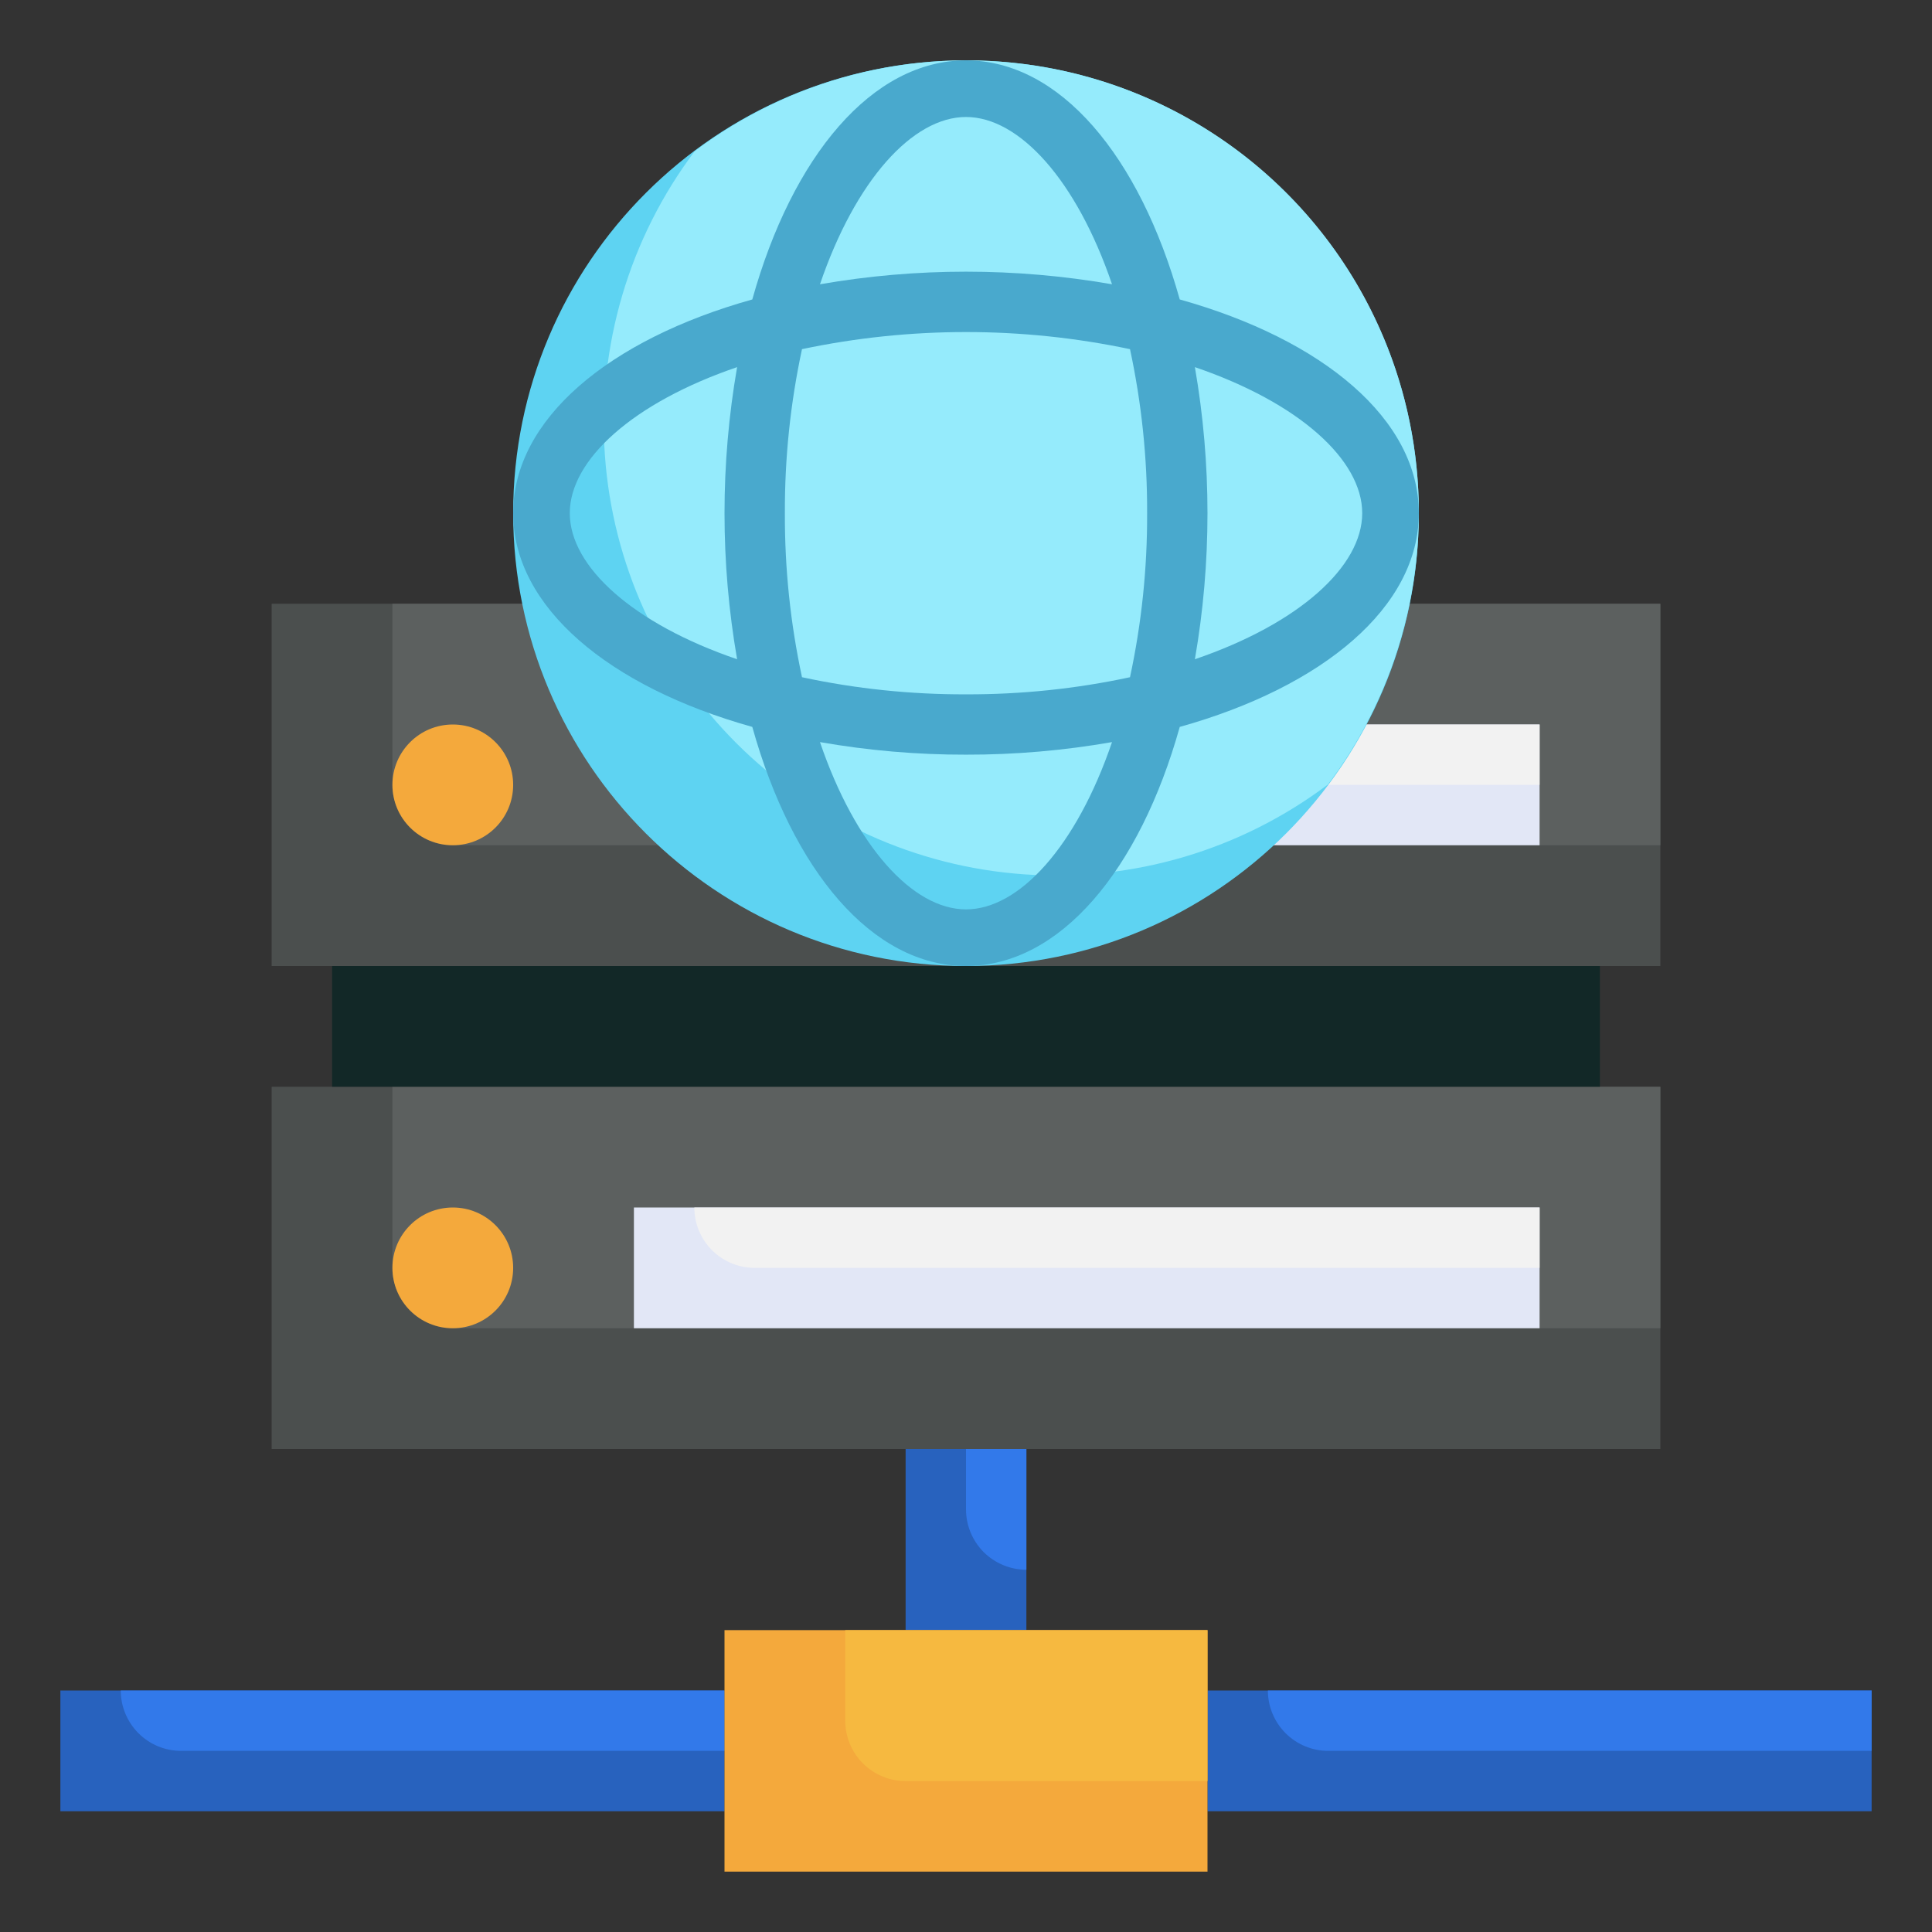
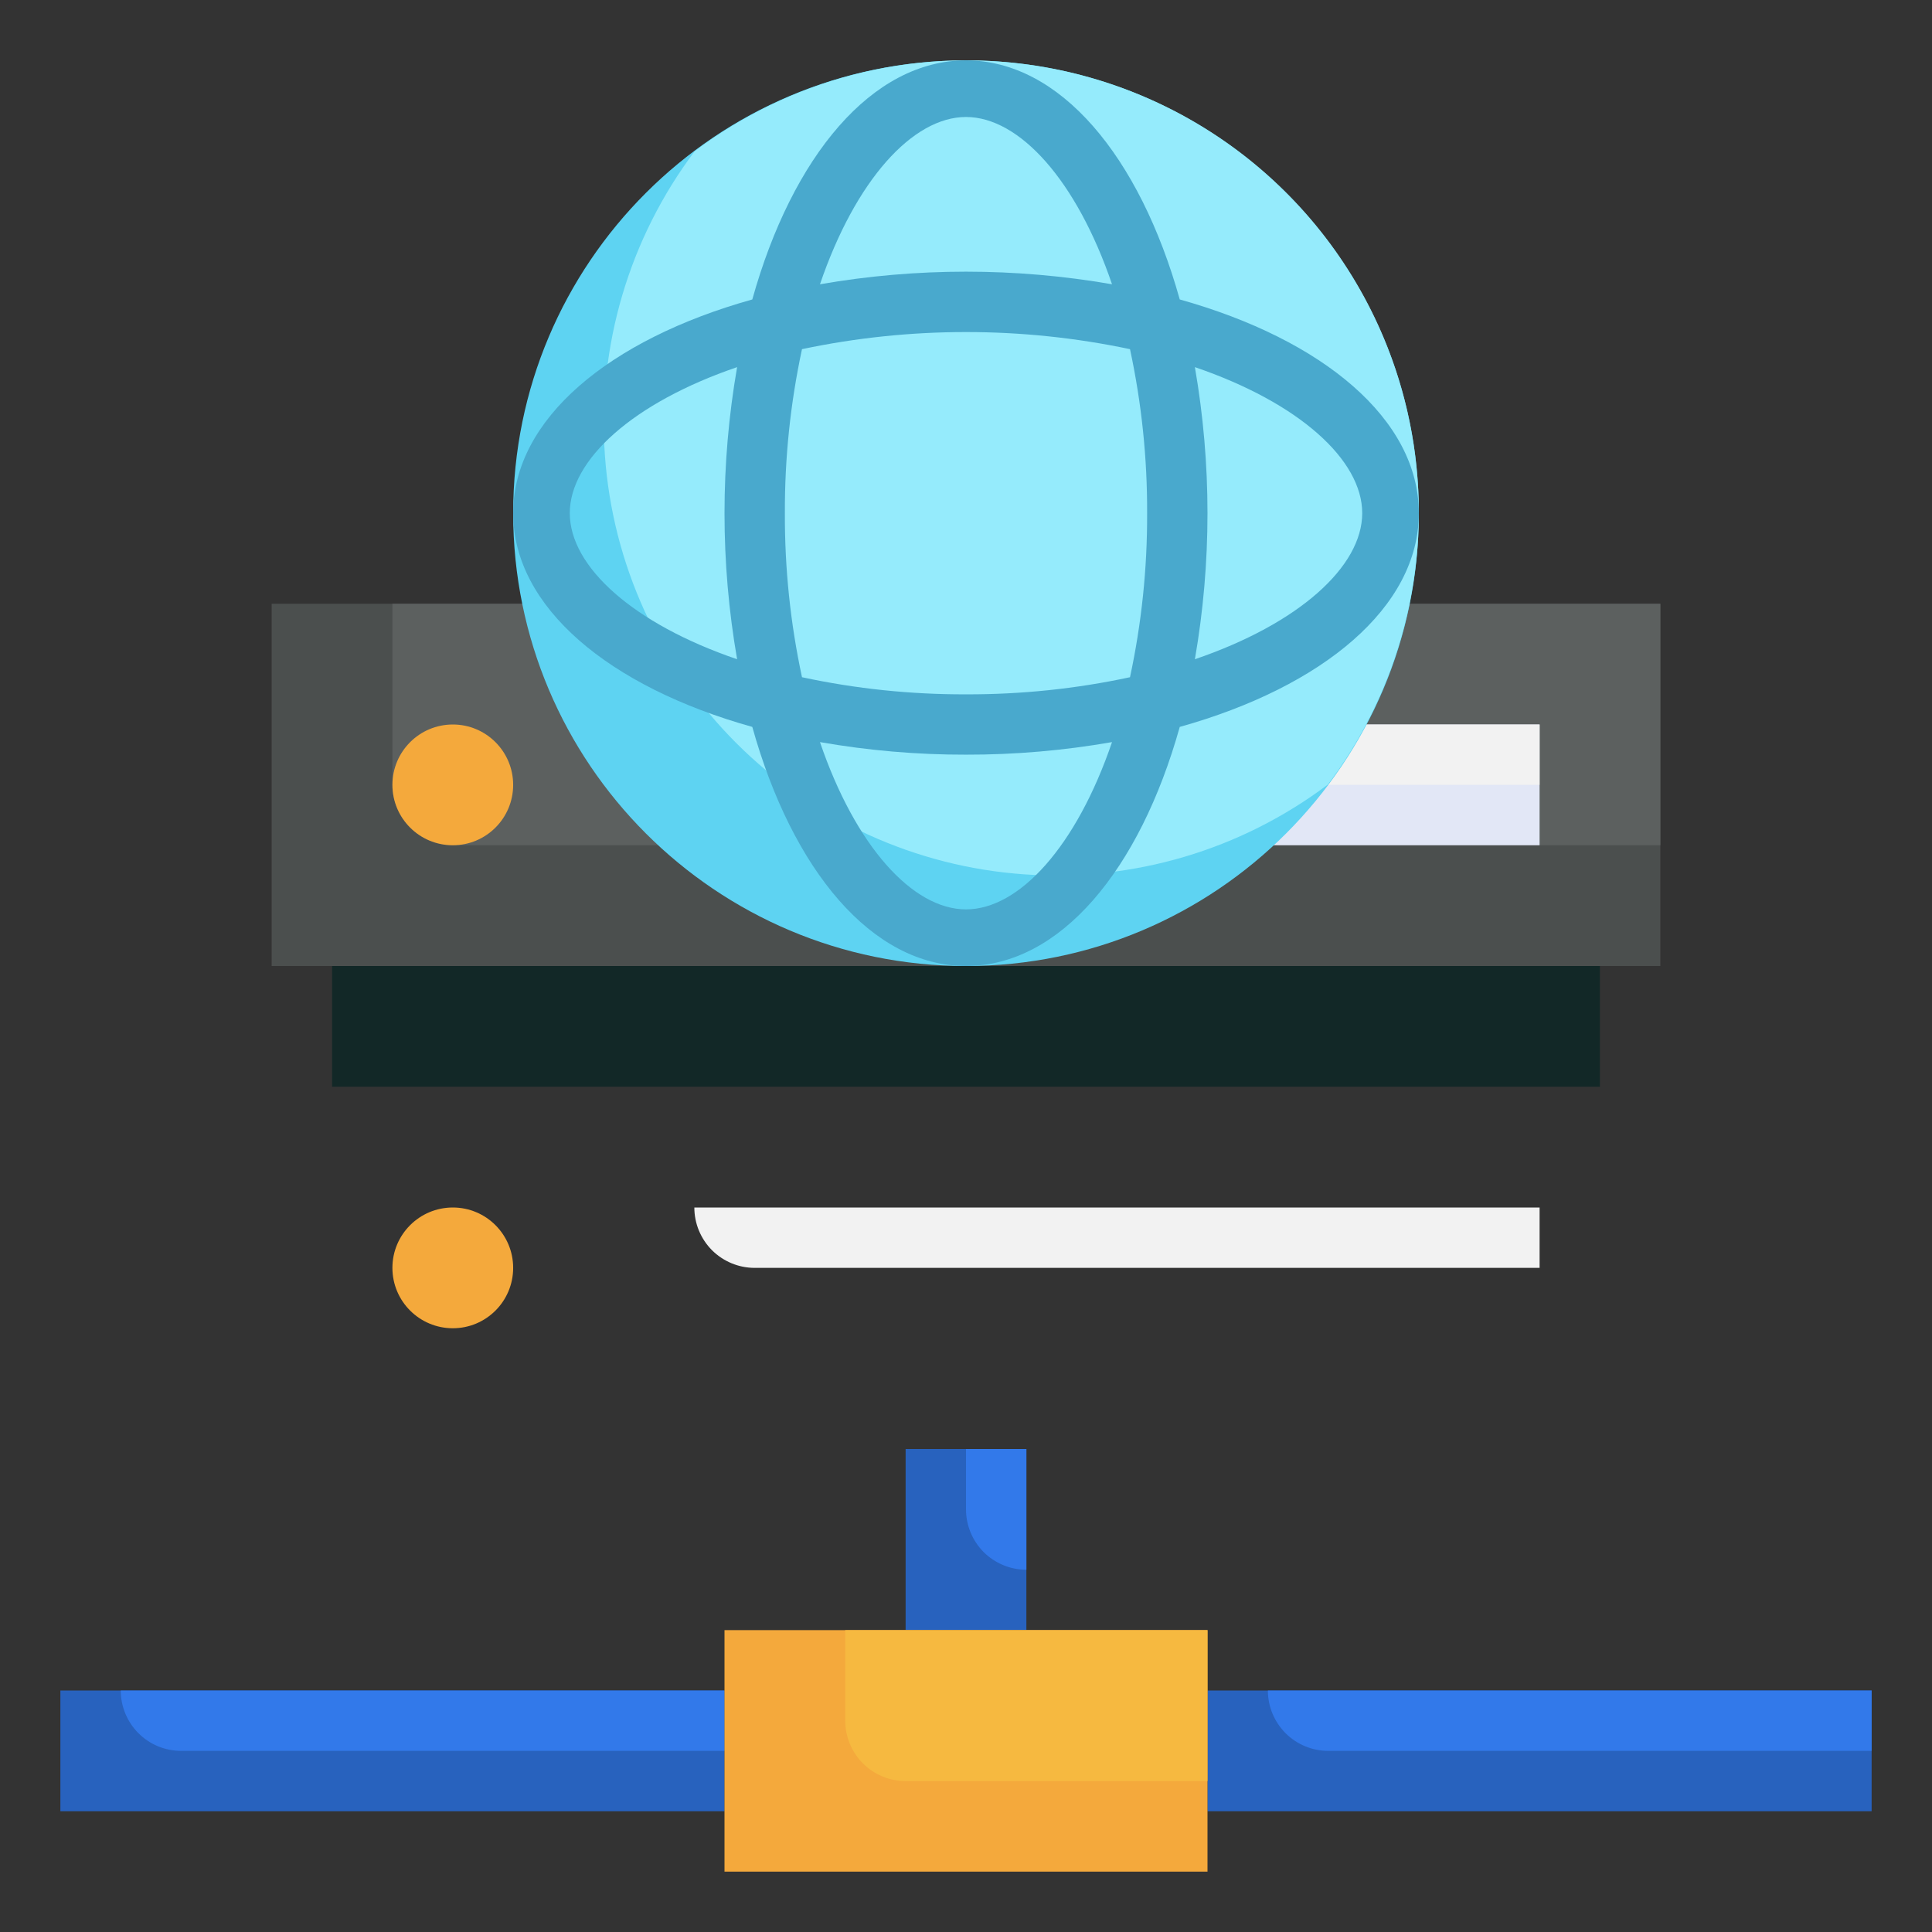
<svg xmlns="http://www.w3.org/2000/svg" width="36" height="36" viewBox="0 0 36 36" fill="none">
  <rect x="0" y="0" width="36" height="36" fill="#333333" stroke="none" />
  <path d="M16.875 27H19.125V30.375H16.875V27Z" fill="#2862BE" />
  <path d="M19.125 29.25V27H18V28.125C18 28.423 18.119 28.709 18.329 28.921C18.541 29.131 18.827 29.25 19.125 29.25Z" fill="#3279EA" />
-   <path d="M5.062 20.25H30.938V27H5.062V20.25Z" fill="#4B4F4E" />
-   <path d="M8.438 24.75H30.938V20.25H7.312V23.625C7.312 23.923 7.431 24.209 7.642 24.421C7.853 24.631 8.139 24.75 8.438 24.75Z" fill="#5C605F" />
  <path d="M8.438 24.75C9.059 24.75 9.562 24.246 9.562 23.625C9.562 23.004 9.059 22.5 8.438 22.5C7.816 22.5 7.312 23.004 7.312 23.625C7.312 24.246 7.816 24.75 8.438 24.75Z" fill="#F4A93C" />
-   <path d="M11.812 22.5H28.688V24.75H11.812V22.5Z" fill="#E2E7F6" />
  <path d="M14.062 23.625H28.688V22.5H12.938C12.938 22.798 13.056 23.084 13.267 23.296C13.478 23.506 13.764 23.625 14.062 23.625Z" fill="#F2F2F2" />
  <path d="M6.188 18H29.812V20.25H6.188V18Z" fill="#122827" />
  <path d="M5.062 11.25H30.938V18H5.062V11.25Z" fill="#4B4F4E" />
  <path d="M8.438 15.75H30.938V11.25H7.312V14.625C7.312 14.923 7.431 15.21 7.642 15.421C7.853 15.632 8.139 15.75 8.438 15.75Z" fill="#5C605F" />
  <path d="M8.438 15.75C9.059 15.75 9.562 15.246 9.562 14.625C9.562 14.004 9.059 13.5 8.438 13.5C7.816 13.5 7.312 14.004 7.312 14.625C7.312 15.246 7.816 15.75 8.438 15.75Z" fill="#F4A93C" />
  <path d="M12.375 13.5H28.688V15.75H12.375V13.5Z" fill="#E2E7F6" />
  <path d="M14.062 14.625H28.688V13.5H12.938C12.938 13.798 13.056 14.085 13.267 14.296C13.478 14.507 13.764 14.625 14.062 14.625Z" fill="#F2F2F2" />
  <path d="M13.5 33.75H1.125V31.5H13.5" fill="#2862BE" />
  <path d="M22.5 33.75H34.875V31.5H22.5" fill="#2862BE" />
  <path d="M24.75 32.625H34.875V31.5H23.625C23.625 31.798 23.744 32.084 23.954 32.295C24.166 32.507 24.452 32.625 24.75 32.625Z" fill="#3279EA" />
  <path d="M3.375 32.625H13.5V31.5H2.25C2.25 31.798 2.369 32.084 2.579 32.295C2.79 32.507 3.077 32.625 3.375 32.625Z" fill="#3279EA" />
  <path d="M13.5 30.375H22.5V34.875H13.5V30.375Z" fill="#F4A93C" />
  <path d="M15.75 32.062C15.75 32.361 15.868 32.647 16.079 32.858C16.291 33.069 16.577 33.188 16.875 33.188H22.5V30.375H15.75V32.062Z" fill="#F6B940" />
  <path d="M18 18C22.66 18 26.438 14.222 26.438 9.562C26.438 4.903 22.66 1.125 18 1.125C13.34 1.125 9.562 4.903 9.562 9.562C9.562 14.222 13.34 18 18 18Z" fill="#5ED3F2" />
  <path d="M18 1.125C16.175 1.125 14.4 1.72 12.944 2.819C11.723 4.442 11.129 6.451 11.271 8.477C11.413 10.502 12.282 12.409 13.718 13.845C15.154 15.281 17.06 16.15 19.086 16.292C21.112 16.434 23.121 15.84 24.743 14.618C25.686 13.366 26.261 11.876 26.403 10.316C26.545 8.755 26.249 7.186 25.549 5.784C24.848 4.382 23.771 3.204 22.437 2.381C21.104 1.558 19.567 1.123 18 1.125Z" fill="#95EBFC" />
  <path d="M26.438 9.562C26.438 7.813 24.653 6.327 21.983 5.58C21.235 2.909 19.75 1.125 18 1.125C16.25 1.125 14.764 2.909 14.018 5.58C11.347 6.327 9.562 7.813 9.562 9.562C9.562 11.312 11.347 12.798 14.018 13.545C14.764 16.216 16.25 18 18 18C19.75 18 21.235 16.216 21.983 13.545C24.653 12.798 26.438 11.312 26.438 9.562ZM18 2.18C18.994 2.18 20.06 3.358 20.721 5.297C18.921 4.984 17.079 4.984 15.279 5.297C15.94 3.358 17.006 2.18 18 2.18ZM21.375 9.562C21.379 10.59 21.272 11.614 21.056 12.619C20.052 12.835 19.027 12.941 18 12.938C16.973 12.941 15.948 12.835 14.944 12.619C14.728 11.614 14.621 10.59 14.625 9.562C14.621 8.535 14.728 7.511 14.944 6.506C16.959 6.081 19.041 6.081 21.056 6.506C21.272 7.511 21.379 8.535 21.375 9.562ZM10.617 9.562C10.617 8.568 11.795 7.503 13.735 6.841C13.422 8.642 13.422 10.483 13.735 12.284C11.795 11.622 10.617 10.557 10.617 9.562ZM18 16.945C17.006 16.945 15.94 15.767 15.279 13.828C16.177 13.985 17.088 14.064 18 14.062C18.912 14.064 19.823 13.985 20.721 13.828C20.06 15.767 18.994 16.945 18 16.945ZM22.265 12.284C22.578 10.483 22.578 8.642 22.265 6.841C24.205 7.503 25.383 8.568 25.383 9.562C25.383 10.557 24.205 11.622 22.265 12.284Z" fill="#49A9CD" />
</svg>